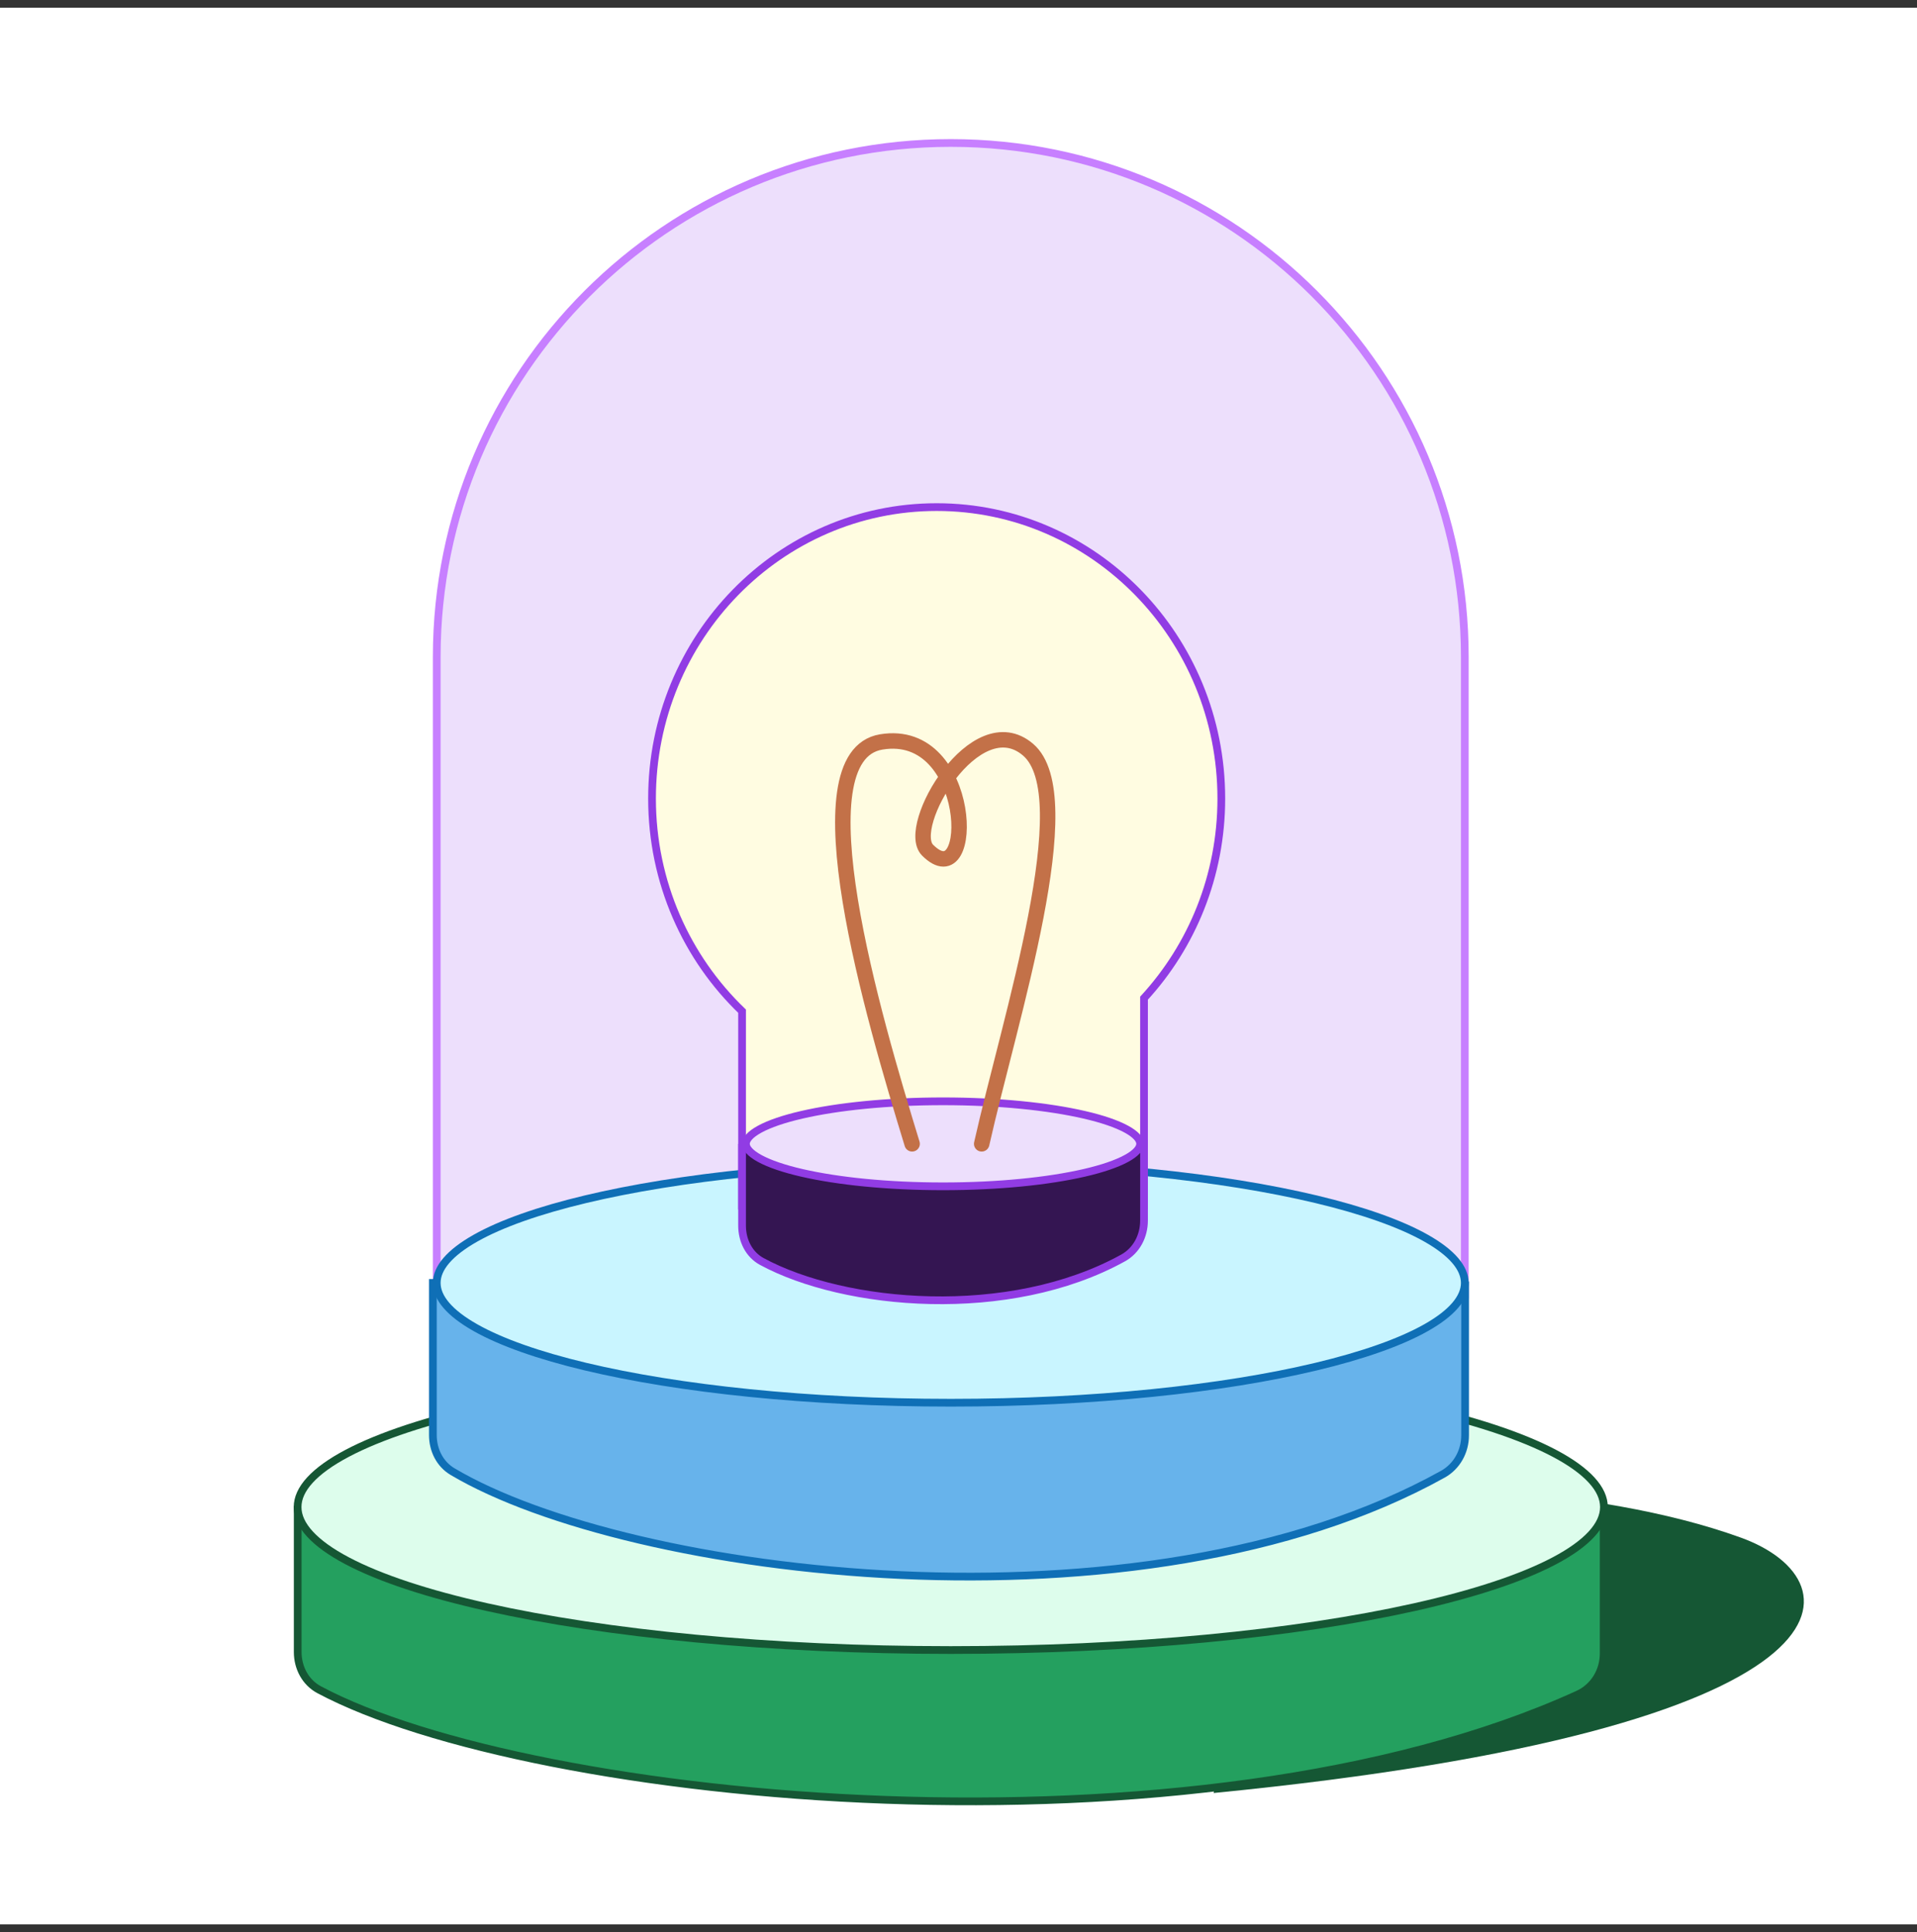
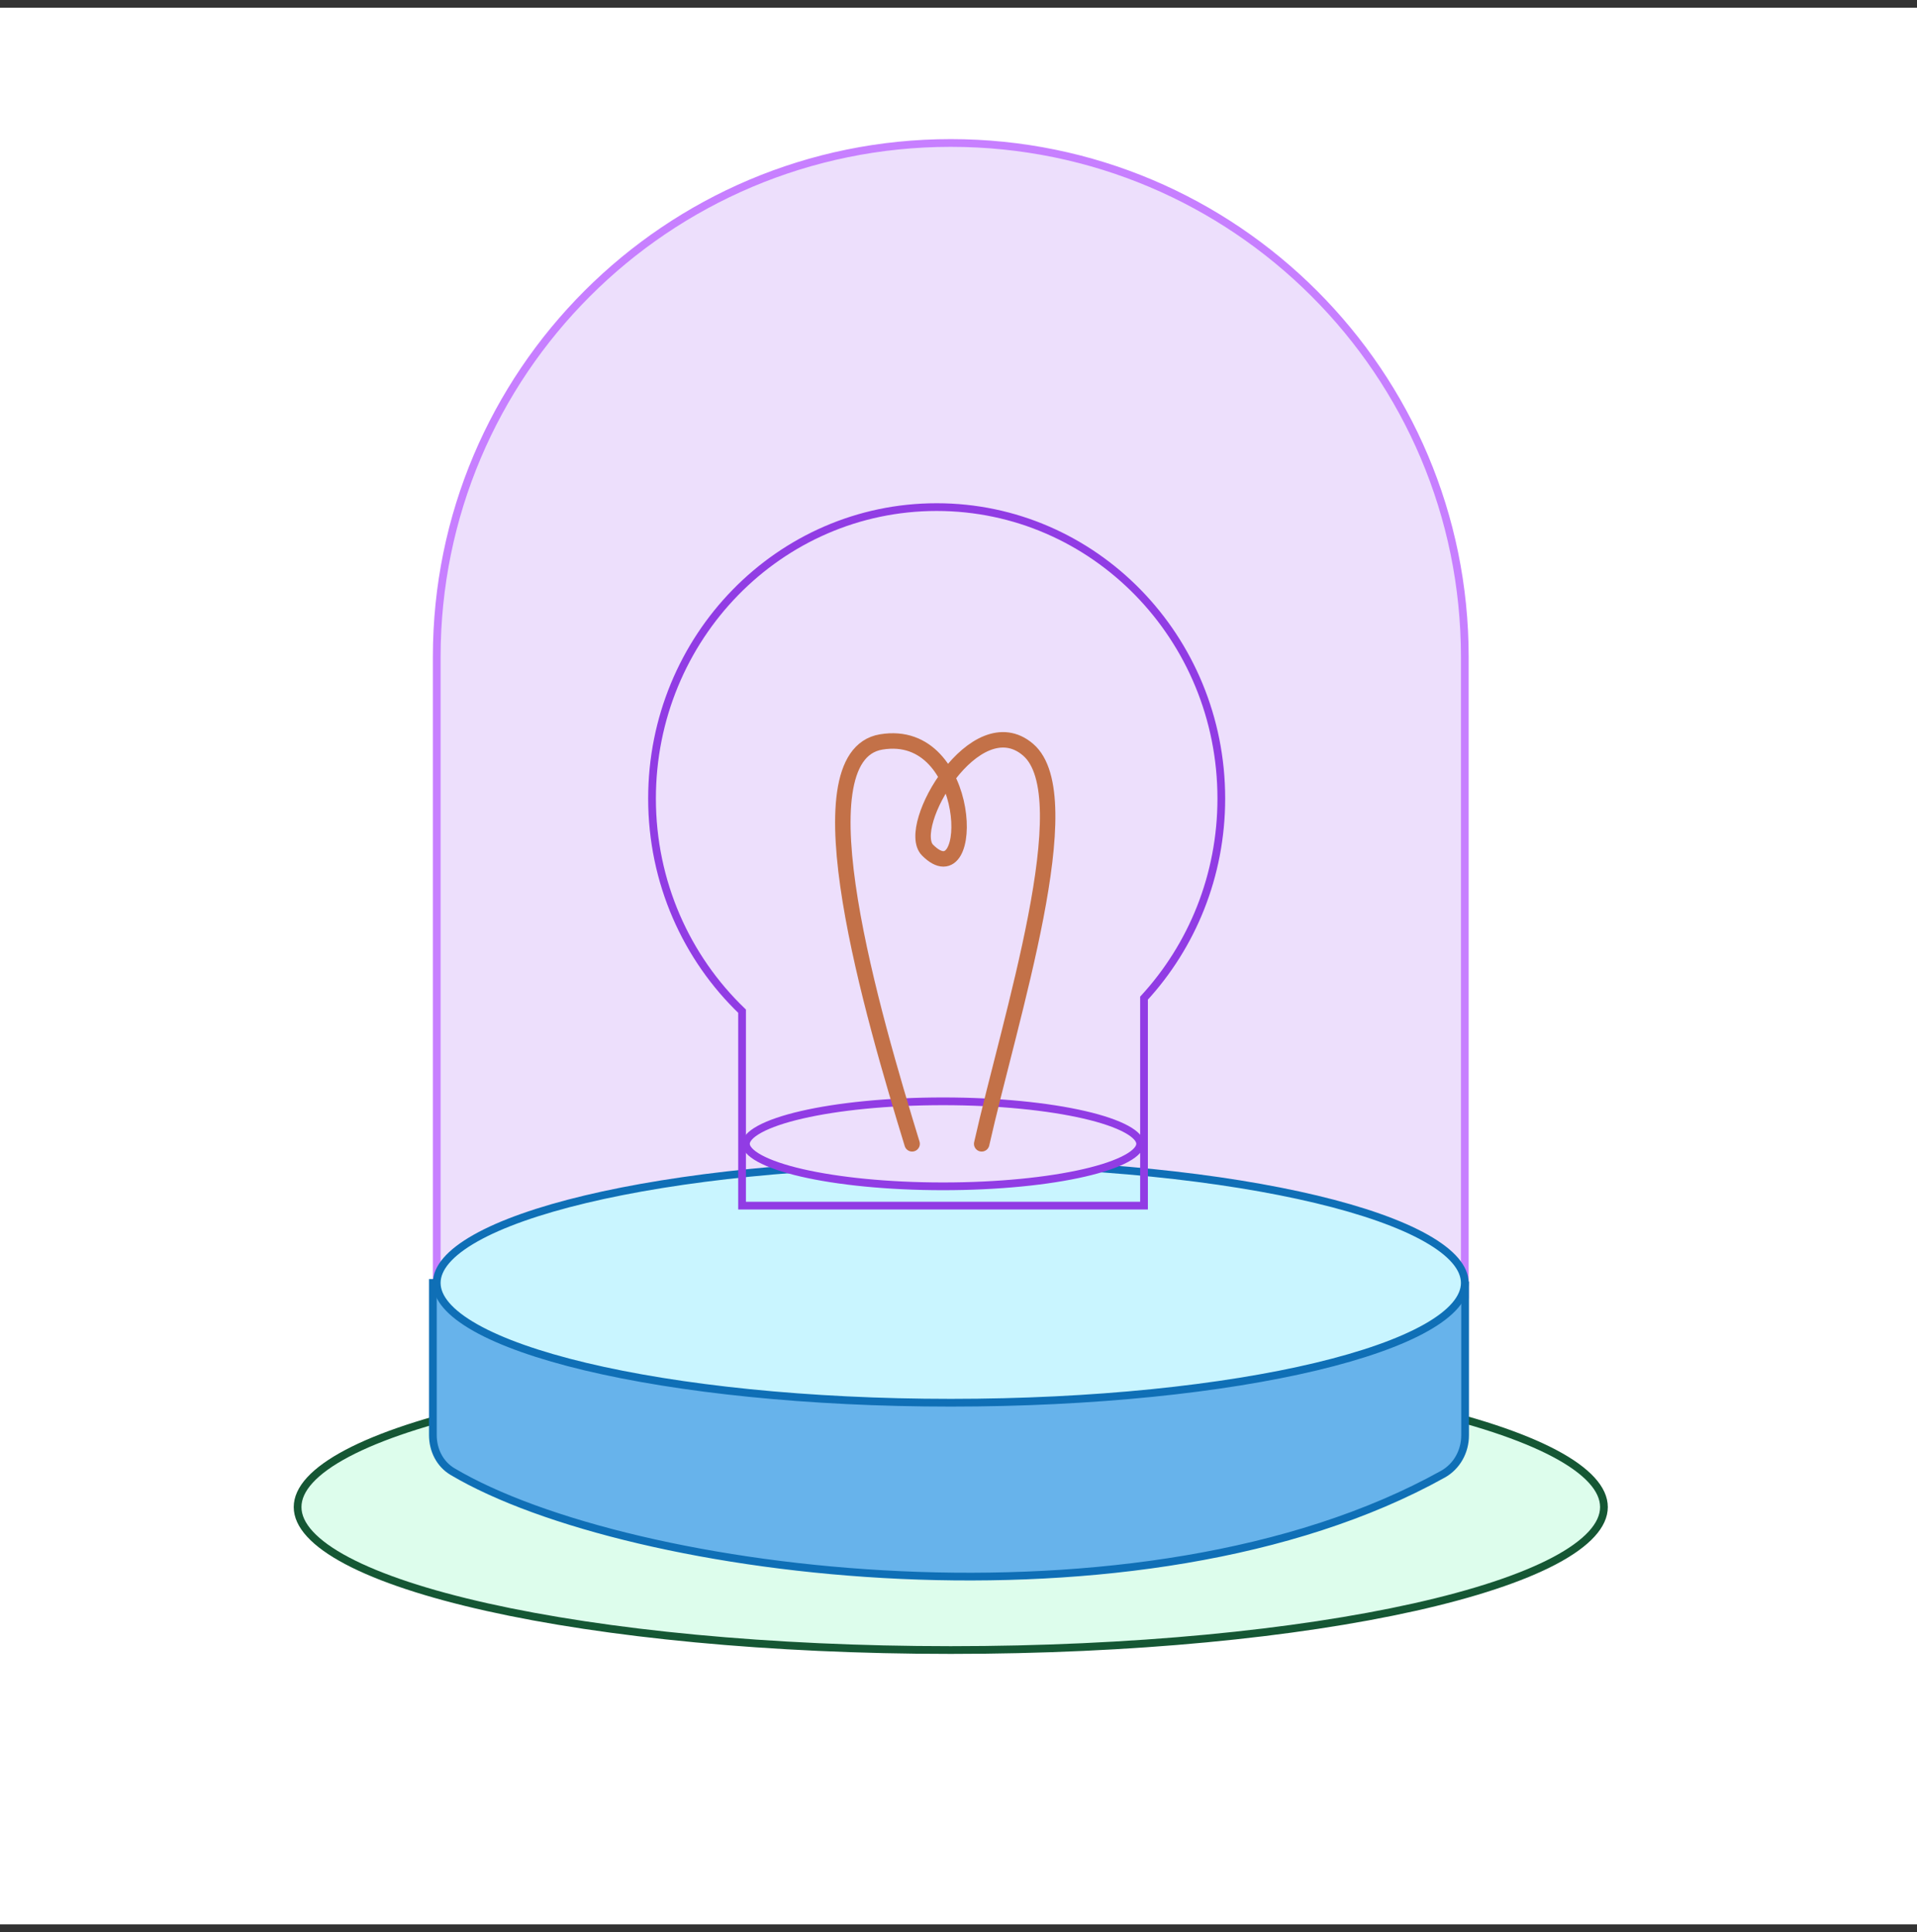
<svg xmlns="http://www.w3.org/2000/svg" width="124" height="125" viewBox="0 0 124 125" fill="none">
  <rect x="0" y="0" width="124" height="125" fill="#333333" stroke="none" />
  <rect y="0.5" width="124" height="124" fill="white" />
-   <path d="M112.608 99.478C103 96 89.58 96 83 96L78.5 116C120.939 111.826 120.358 102.284 112.608 99.478Z" fill="#155734" />
-   <path d="M19.257 106.879V97.673L103.733 97.997V106.976C103.733 108.111 103.103 109.152 102.071 109.622C77.393 120.871 34.412 116.657 20.65 109.321C19.756 108.845 19.257 107.892 19.257 106.879Z" fill="#24A05F" stroke="#155734" stroke-width="0.5" />
  <path d="M103.75 97.5C103.75 98.075 103.491 98.658 102.952 99.246C102.413 99.835 101.605 100.416 100.543 100.977C98.421 102.098 95.334 103.116 91.498 103.974C83.829 105.688 73.223 106.75 61.5 106.75C49.777 106.75 39.171 105.688 31.503 103.974C27.666 103.116 24.579 102.098 22.457 100.977C21.395 100.416 20.587 99.835 20.048 99.246C19.509 98.658 19.25 98.075 19.25 97.5C19.25 96.925 19.509 96.342 20.048 95.754C20.587 95.165 21.395 94.584 22.457 94.023C24.579 92.902 27.666 91.884 31.503 91.026C39.171 89.312 49.777 88.25 61.5 88.25C73.223 88.25 83.829 89.312 91.498 91.026C95.334 91.884 98.421 92.902 100.543 94.023C101.605 94.584 102.413 95.165 102.952 95.754C103.491 96.342 103.75 96.925 103.75 97.5Z" fill="#DDFDEC" stroke="#155734" stroke-width="0.5" />
  <path d="M28.25 42.5C28.25 24.137 43.136 9.25 61.5 9.25C79.864 9.25 94.75 24.137 94.75 42.5V83.75H28.25V42.5Z" fill="#EDDFFC" stroke="#C77FFF" stroke-width="0.5" />
  <path d="M28 92.844V83L94.769 83.157V92.859C94.769 93.899 94.237 94.871 93.328 95.377C73.832 106.218 40.697 101.986 29.274 95.207C28.447 94.717 28 93.806 28 92.844Z" fill="#67B3EB" stroke="#0F6FB6" stroke-width="0.5" />
  <path d="M94.75 83C94.75 83.956 93.931 84.944 92.245 85.896C90.579 86.837 88.151 87.692 85.13 88.414C79.092 89.856 70.737 90.75 61.5 90.75C52.263 90.75 43.908 89.856 37.87 88.414C34.849 87.692 32.422 86.837 30.756 85.896C29.069 84.944 28.25 83.956 28.25 83C28.25 82.044 29.069 81.056 30.756 80.104C32.422 79.163 34.849 78.308 37.87 77.586C43.908 76.144 52.263 75.25 61.5 75.25C70.737 75.25 79.092 76.144 85.13 77.586C88.151 78.308 90.579 79.163 92.245 80.104C93.931 81.056 94.75 82.044 94.75 83Z" fill="#C9F5FF" stroke="#0F6FB6" stroke-width="0.5" />
-   <path fill-rule="evenodd" clip-rule="evenodd" d="M74 64.576C77.1 61.202 79 56.658 79 51.66C79 41.247 70.757 32.807 60.588 32.807C50.419 32.807 42.176 41.247 42.176 51.66C42.176 57.087 44.415 61.978 48 65.418V78H74V64.576Z" fill="#FFFCE1" />
  <path d="M74 64.576L73.816 64.407L73.75 64.478V64.576H74ZM48 65.418H48.25V65.312L48.173 65.238L48 65.418ZM48 78H47.75V78.25H48V78ZM74 78V78.25H74.25V78H74ZM78.75 51.66C78.75 56.593 76.875 61.078 73.816 64.407L74.184 64.745C77.326 61.326 79.25 56.722 79.25 51.66H78.75ZM60.588 33.057C70.613 33.057 78.75 41.38 78.75 51.66H79.25C79.25 41.115 70.9 32.557 60.588 32.557V33.057ZM42.426 51.66C42.426 41.38 50.563 33.057 60.588 33.057V32.557C50.276 32.557 41.926 41.115 41.926 51.66H42.426ZM48.173 65.238C44.636 61.844 42.426 57.017 42.426 51.66H41.926C41.926 57.157 44.194 62.113 47.827 65.599L48.173 65.238ZM48.25 78V65.418H47.75V78H48.25ZM74 77.75H48V78.25H74V77.75ZM73.75 64.576V78H74.25V64.576H73.75Z" fill="#913CE4" />
-   <path d="M48 79.294V74.254H61L74 74V78.967C74 79.96 73.517 80.904 72.648 81.384C65.254 85.471 54.618 84.507 49.278 81.613C48.44 81.159 48 80.247 48 79.294Z" fill="#341552" stroke="#913CE4" stroke-width="0.5" />
  <path d="M73.75 74C73.75 74.129 73.695 74.274 73.549 74.439C73.402 74.605 73.173 74.777 72.859 74.948C72.23 75.291 71.303 75.609 70.136 75.878C67.807 76.415 64.577 76.75 61 76.75C57.423 76.75 54.193 76.415 51.864 75.878C50.697 75.609 49.77 75.291 49.141 74.948C48.827 74.777 48.598 74.605 48.451 74.439C48.306 74.274 48.25 74.129 48.25 74C48.25 73.871 48.306 73.726 48.451 73.561C48.598 73.395 48.827 73.223 49.141 73.052C49.77 72.709 50.697 72.391 51.864 72.122C54.193 71.585 57.423 71.25 61 71.25C64.577 71.25 67.807 71.585 70.136 72.122C71.303 72.391 72.23 72.709 72.859 73.052C73.173 73.223 73.402 73.395 73.549 73.561C73.695 73.726 73.75 73.871 73.75 74Z" fill="#EDDFFC" stroke="#913CE4" stroke-width="0.5" />
  <path d="M59 74.001C56.5 65.834 51.5 48.917 57 48.001C63 47.001 63.161 58.164 60 55.001C58.5 53.5 63.105 45.591 66.5 48.501C70 51.501 65.333 65.834 63.5 74.001" stroke="#C37148" stroke-linecap="round" />
</svg>